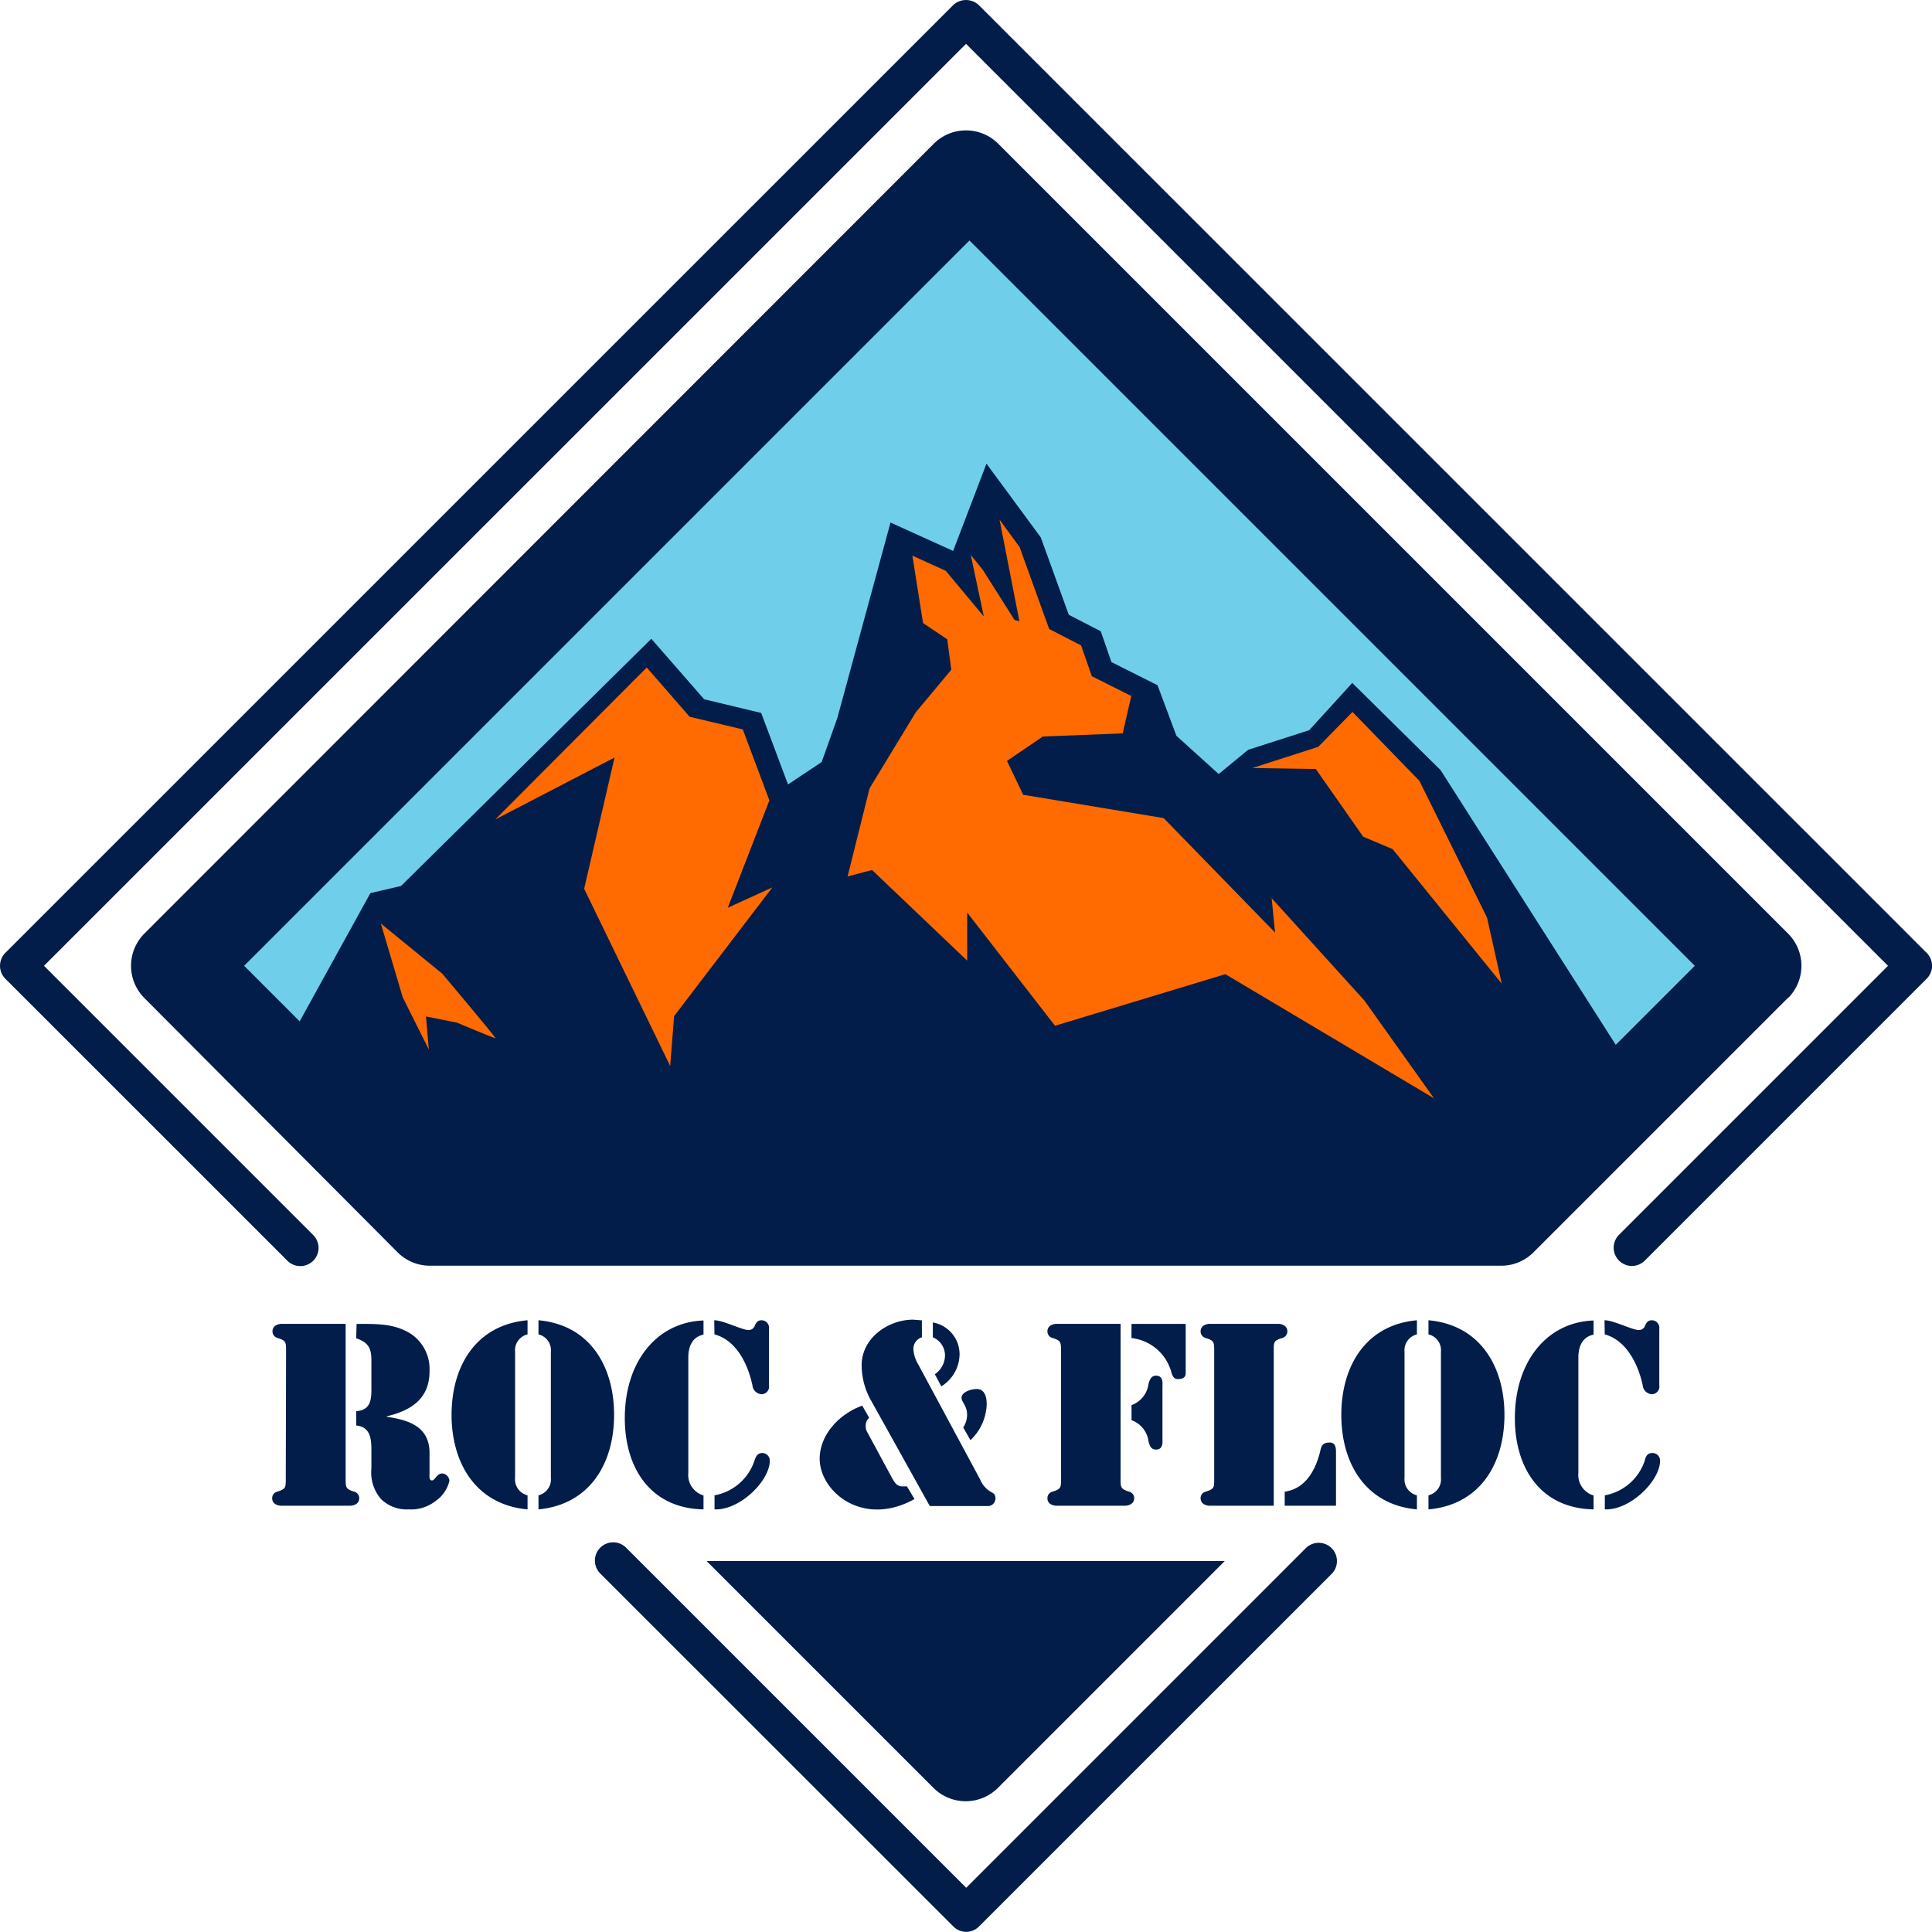
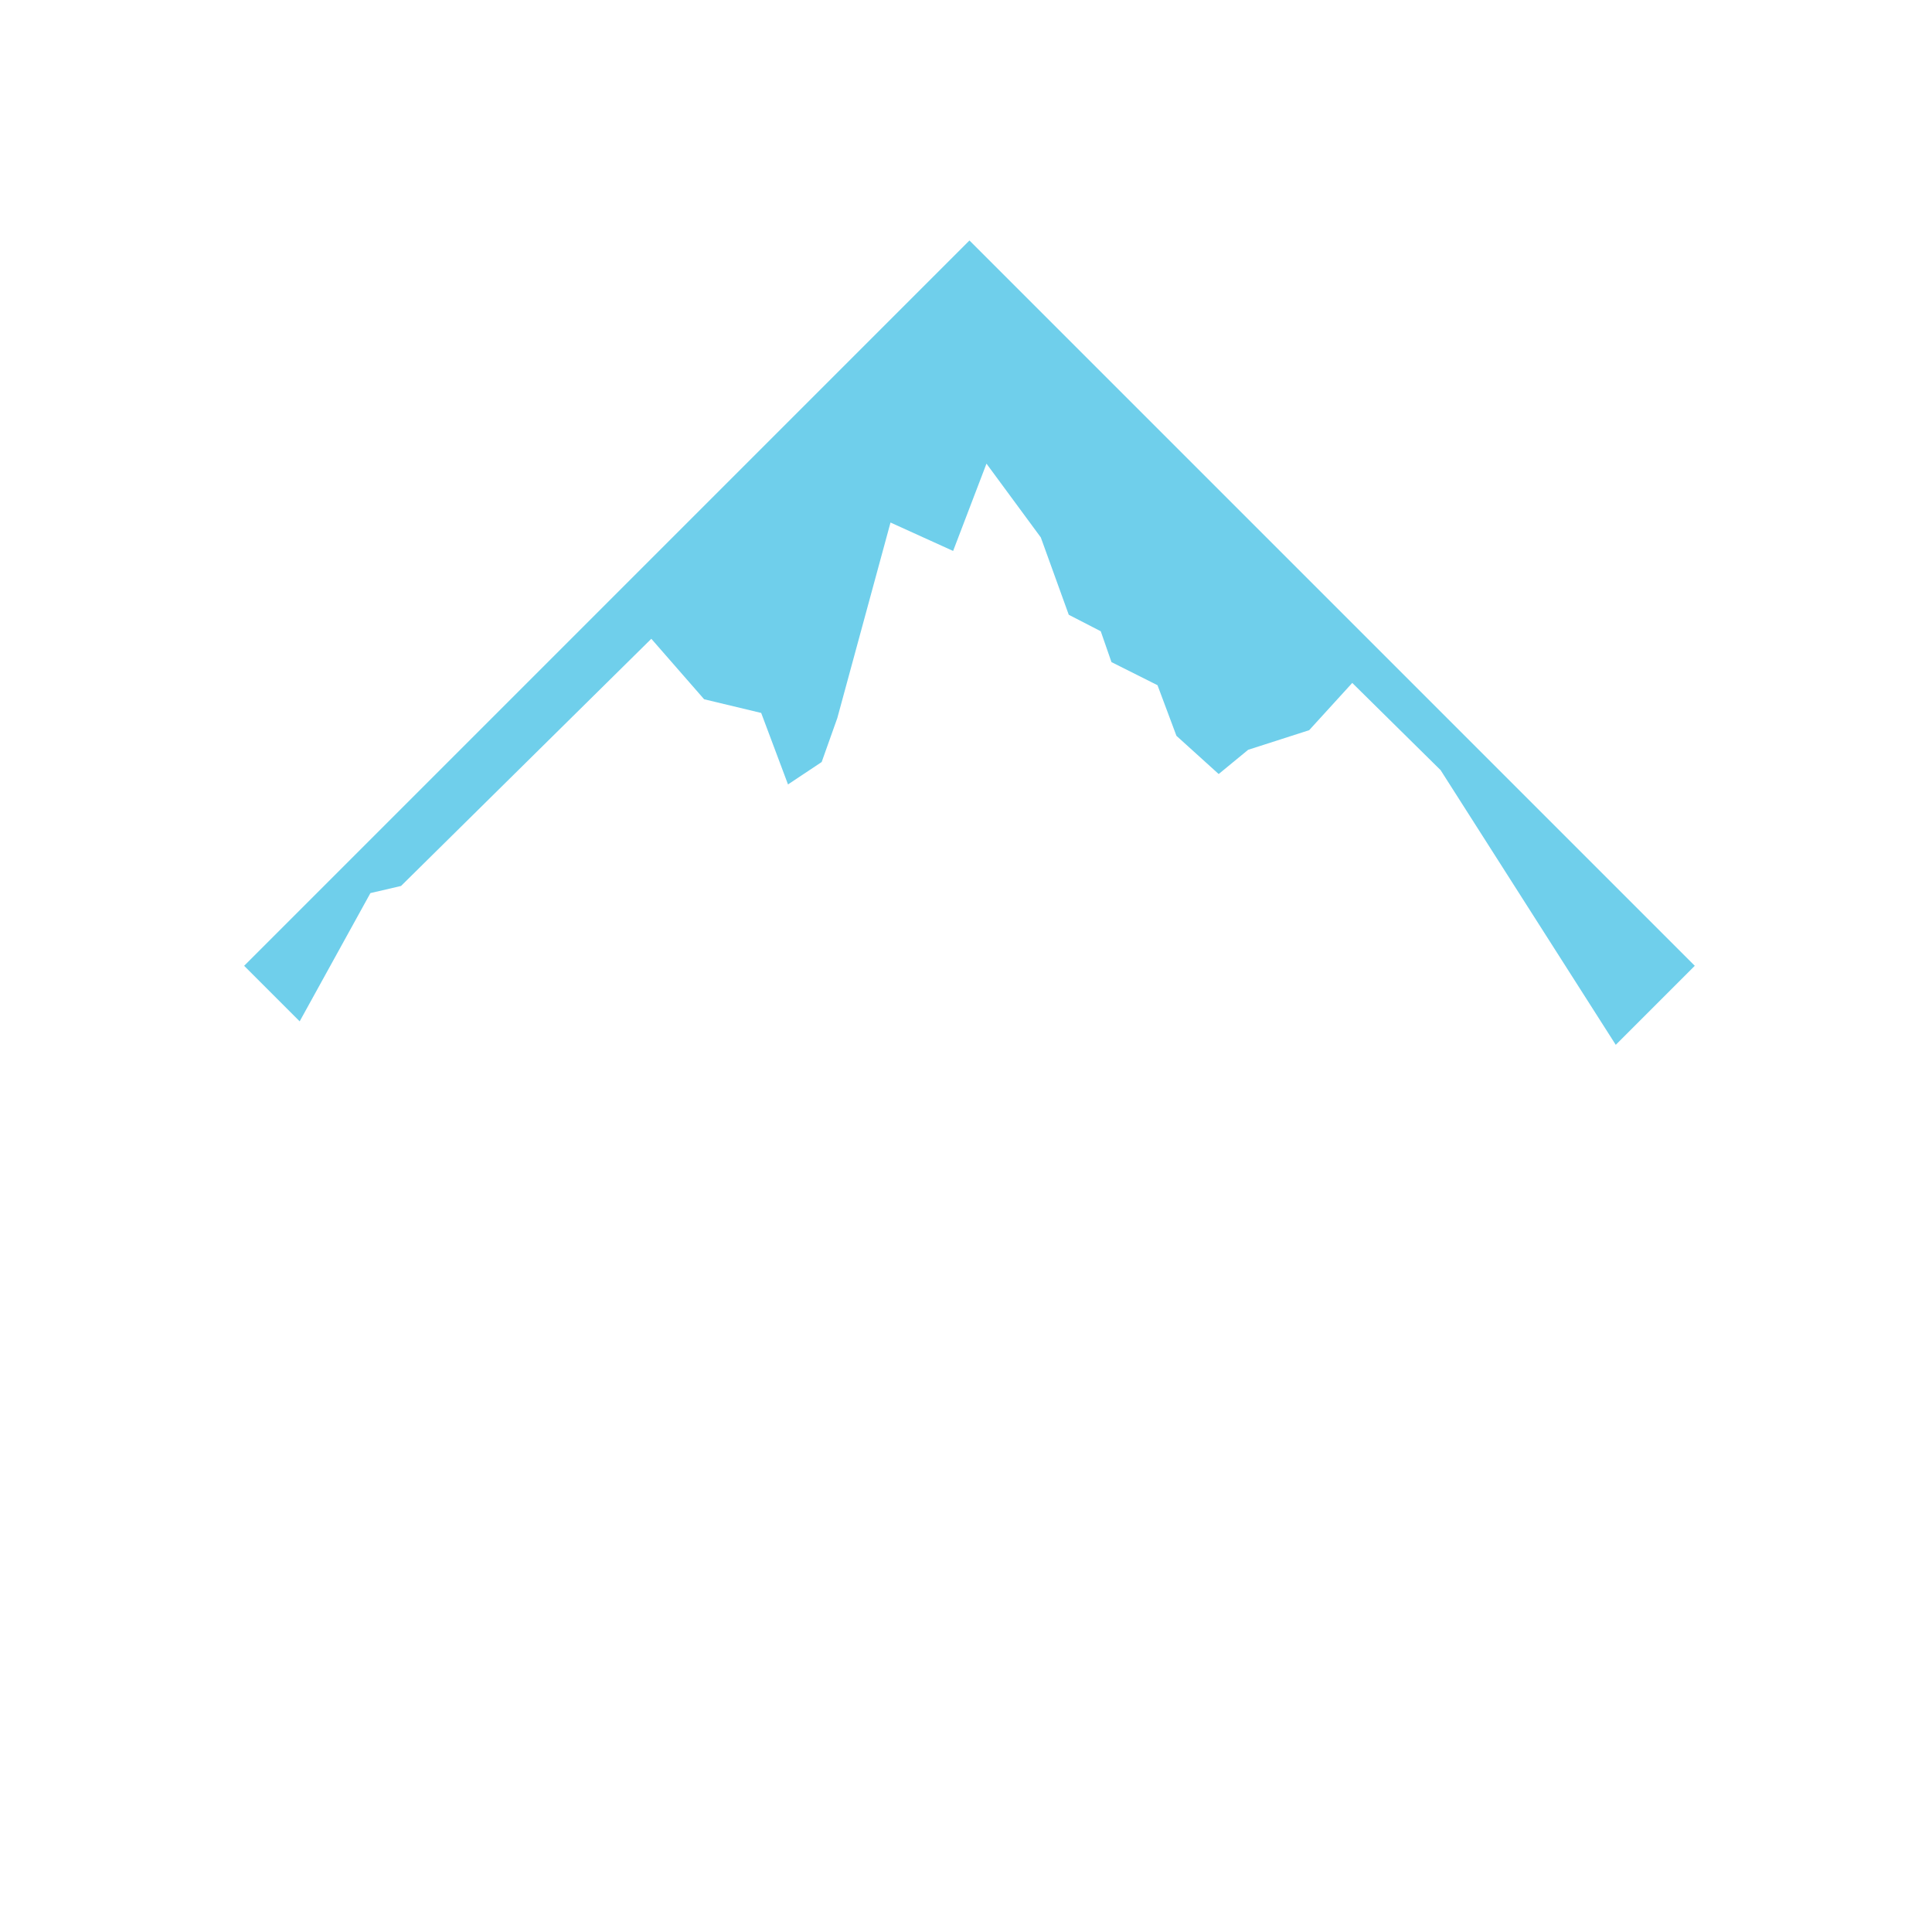
<svg xmlns="http://www.w3.org/2000/svg" viewBox="0 0 254.27 254.25">
  <defs>
    <style>.cls-1{fill:#021d49;}.cls-2{fill:#6fcfeb;}.cls-3{fill:#ff6b00;}</style>
  </defs>
  <g id="Capa_2" data-name="Capa 2">
    <g id="B_N" data-name="B/N">
-       <path id="Base" class="cls-1" d="M127.17,254.25a2.39,2.39,0,0,1-1.7-.71L79,207.09a2.4,2.4,0,1,1,3.4-3.4l44.76,44.76,44.7-44.7a2.4,2.4,0,1,1,3.39,3.4l-46.4,46.39A2.37,2.37,0,0,1,127.17,254.25ZM41.22,165.93a2.39,2.39,0,0,0,0-3.39L5.79,127.11,127.14,5.77,248.48,127.11l-35.4,35.4a2.4,2.4,0,0,0,3.39,3.4l37.1-37.1a2.4,2.4,0,0,0,0-3.4L128.83.68a2.46,2.46,0,0,0-3.39,0L.7,125.41a2.42,2.42,0,0,0,0,3.4l37.13,37.12a2.4,2.4,0,0,0,3.39,0ZM93,205.45l29.85,29.85a6,6,0,0,0,8.49,0l29.85-29.85Zm142.29-74.1-33.47,33.47a6,6,0,0,1-4.24,1.76h-141a6,6,0,0,1-4.25-1.76L19,131.35a6,6,0,0,1,0-8.48L122.89,18.92a6,6,0,0,1,8.49,0l104,104A6,6,0,0,1,235.33,131.35Z" />
      <polygon id="Cel" class="cls-2" points="48.75 117.54 52.78 116.6 85.72 84.07 92.67 92.03 100.18 93.83 103.71 103.24 108.14 100.29 110.2 94.5 117.2 68.77 125.44 72.51 129.83 61.02 136.98 70.73 140.66 80.91 144.87 83.08 146.28 87.14 152.34 90.18 154.83 96.84 160.39 101.87 164.27 98.68 172.3 96.1 177.97 89.88 189.6 101.36 212.65 137.51 223.05 127.11 127.59 31.65 32.13 127.11 39.44 134.42 48.75 117.54" />
-       <path id="Llum" class="cls-3" d="M120.08,73.13l4.4,2,5,6-1.72-8.1L129.35,75l4.18,6.6.63.15-2.61-13.36L134.19,72l3.89,10.78,4.2,2.16L143.7,89l5.19,2.6-1.13,4.92-10.51.41-4.72,3.21,2.13,4.46,18.49,3.07,14.66,15.06-.45-4.52,12.21,13.47,9.16,12.87-27.46-16.34L138.85,135l-11.56-14.9v6.33L114.77,114.5l-3.22.85,2.9-11.61,6.08-10,4.67-5.6-.53-4L121.48,82Zm-18.82,32.21L97.76,96l-7-1.67-5.64-6.48-19.94,20L80.88,99.7l-4,17.27,11.32,23.32.52-6.56,12.93-16.94-5.87,2.68Zm94.45,15.43-8.9-18L178,93.7l-4.51,4.59-8.67,2.79,8.35.13,6.24,8.91,3.87,1.63,14.37,17.72Zm-139.65,13,4.07.82s4.89,2.05,5.07,2.05-7-8.5-7-8.5l-8.08-6.6L53,131.25l3.44,6.88Z" />
-       <path id="Roc_Floc" data-name="Roc&amp;Floc" class="cls-1" d="M37.65,177.82c0-1.18,0-1.37-1.09-1.72a.9.9,0,0,1-.7-.87c0-.93,1.06-1,1.18-1h8.45v20.35c0,1.18,0,1.37,1.09,1.73a.88.88,0,0,1,.7.86c0,.93-1.05,1-1.18,1H37c-.12,0-1.18-.06-1.18-1a.88.88,0,0,1,.7-.86c1.12-.36,1.09-.55,1.09-1.73Zm9.28-3.58h.16c2.08,0,4.25-.06,6.17.86a5.53,5.53,0,0,1,3.27,5.25c.06,3.68-2.37,5.28-5.63,6.05v.06c2.84.42,5.56,1.25,5.63,4.64v2.82c0,.28-.1.92.32.92s.61-.92,1.37-.92a1.05,1.05,0,0,1,.93.92,4.35,4.35,0,0,1-1.76,2.66,5.25,5.25,0,0,1-3.61,1.15,4.87,4.87,0,0,1-3.62-1.34,5.38,5.38,0,0,1-1.28-4.07v-2.17c0-1.47,0-3.27-2-3.46v-1.88c1.73-.16,2-1.22,2-2.79v-3.87c0-1.6-.35-2.37-2-2.94Zm22.5,1.38a2.14,2.14,0,0,0-1.64,2.3v16.57a2.16,2.16,0,0,0,1.64,2.31v1.85c-6.79-.61-10-6.08-10-12.44s3.16-11.84,10-12.45Zm1.44,21.18a2.16,2.16,0,0,0,1.63-2.31V177.92a2.14,2.14,0,0,0-1.63-2.3v-1.86c6.78.61,9.95,6.08,9.95,12.45S77.65,198,70.87,198.65Zm21.72,1.85c-7-.13-10.36-5.47-10.36-12,0-7.39,4.16-12.64,10.36-12.86v1.86c-1.53.32-2,1.63-2,3v15.17a2.82,2.82,0,0,0,2,3ZM94,173.76c1.19,0,3.65,1.28,4.48,1.28a.84.84,0,0,0,.87-.61c.19-.41.41-.67.86-.67a1,1,0,0,1,1,1.15v7.42a1,1,0,0,1-1,1.16,1.27,1.27,0,0,1-1.18-1.16c-.55-2.59-2-5.91-5-6.71Zm6.31,17.47a1,1,0,0,1,1,1.09c-.07,2.62-3.94,6.46-7.27,6.33V196.8a6.82,6.82,0,0,0,5.25-4.55C99.47,191.71,99.67,191.23,100.34,191.23Zm14.08-4.64a1.35,1.35,0,0,0-.45,1,1.5,1.5,0,0,0,.22.93l3.2,5.92c.71,1.34,1.06,1.18,2,1.18l1,1.67c-6.88,3.83-12.64-1.09-12.48-5.51.13-3.2,2.79-5.79,5.6-6.78Zm.16-2.43a9.48,9.48,0,0,1-1.15-4.48c0-3.55,3.45-6,6.78-6l1.15.09V176a1.59,1.59,0,0,0-1.12,1.57,4.41,4.41,0,0,0,.64,2L129,194.72a3.35,3.35,0,0,0,1.41,1.63c.44.22.6.35.6.86a1,1,0,0,1-1.08,1h-7.56Zm8.22-10.11a4.25,4.25,0,0,1,3.52,4.22,5.06,5.06,0,0,1-2.4,4.19l-.86-1.6a3,3,0,0,0,1.34-2.49,2.58,2.58,0,0,0-1.6-2.37Zm4,13.82a3.09,3.09,0,0,0,.51-1.66c0-1.22-.73-1.67-.73-2.24,0-.8,1.31-1.16,2-1.16,1.09,0,1.31,1.12,1.31,2a6.8,6.8,0,0,1-2.14,4.73Zm12.87-10.05c0-1.18,0-1.37-1.09-1.72a.89.89,0,0,1-.7-.87c0-.93,1.05-1,1.18-1h8.45v20.35c0,1.18,0,1.37,1.09,1.73a.88.88,0,0,1,.7.86c0,.93-1.06,1-1.18,1h-9.06c-.13,0-1.18-.06-1.18-1a.87.87,0,0,1,.7-.86c1.12-.36,1.09-.55,1.09-1.73Zm9.28-3.58h7.13v6.49c0,.16,0,.77-1,.77-.54,0-.7-.32-.86-.8a6.15,6.15,0,0,0-5.28-4.6Zm0,10.69a3.44,3.44,0,0,0,2.24-2.82c.16-.54.35-1.06,1-1.06,1,0,.83,1.16.83,1.41v6.91c0,.26.16,1.41-.83,1.41-.67,0-.86-.51-1-1.06a3.43,3.43,0,0,0-2.24-2.81Zm18.72,13.24h-8.45c-.13,0-1.18-.06-1.18-1a.87.87,0,0,1,.7-.86c1.12-.36,1.09-.55,1.09-1.73V177.82c0-1.18,0-1.37-1.09-1.72a.89.89,0,0,1-.7-.87c0-.93,1.05-1,1.18-1h9.05c.13,0,1.19.06,1.19,1a.9.9,0,0,1-.7.87c-1.12.35-1.09.54-1.09,1.72Zm1.44-1.85c2.59-.36,4.06-2.6,4.73-5.57.16-.71.55-.9,1.22-.9s.8.61.8,1.22v7.1h-6.75Zm17.4-20.7a2.14,2.14,0,0,0-1.63,2.3v16.57a2.16,2.16,0,0,0,1.63,2.31v1.85c-6.78-.61-9.95-6.08-9.95-12.44s3.17-11.84,9.95-12.45ZM188,196.8a2.16,2.16,0,0,0,1.64-2.31V177.92a2.14,2.14,0,0,0-1.64-2.3v-1.86c6.79.61,10,6.08,10,12.45s-3.16,11.83-10,12.44Zm21.73,1.85c-7-.13-10.36-5.47-10.36-12,0-7.39,4.16-12.64,10.36-12.86v1.86c-1.53.32-2,1.63-2,3v15.17a2.82,2.82,0,0,0,2,3Zm1.44-24.89c1.19,0,3.65,1.28,4.48,1.28a.84.84,0,0,0,.87-.61c.19-.41.41-.67.86-.67a1,1,0,0,1,1,1.15v7.42a1,1,0,0,1-1,1.16,1.27,1.27,0,0,1-1.18-1.16c-.55-2.59-2.05-5.91-5-6.71Zm6.31,17.47a1,1,0,0,1,1,1.09c-.07,2.62-3.94,6.46-7.27,6.33V196.8a6.82,6.82,0,0,0,5.25-4.55C216.59,191.71,216.78,191.23,217.46,191.23Z" />
    </g>
  </g>
</svg>